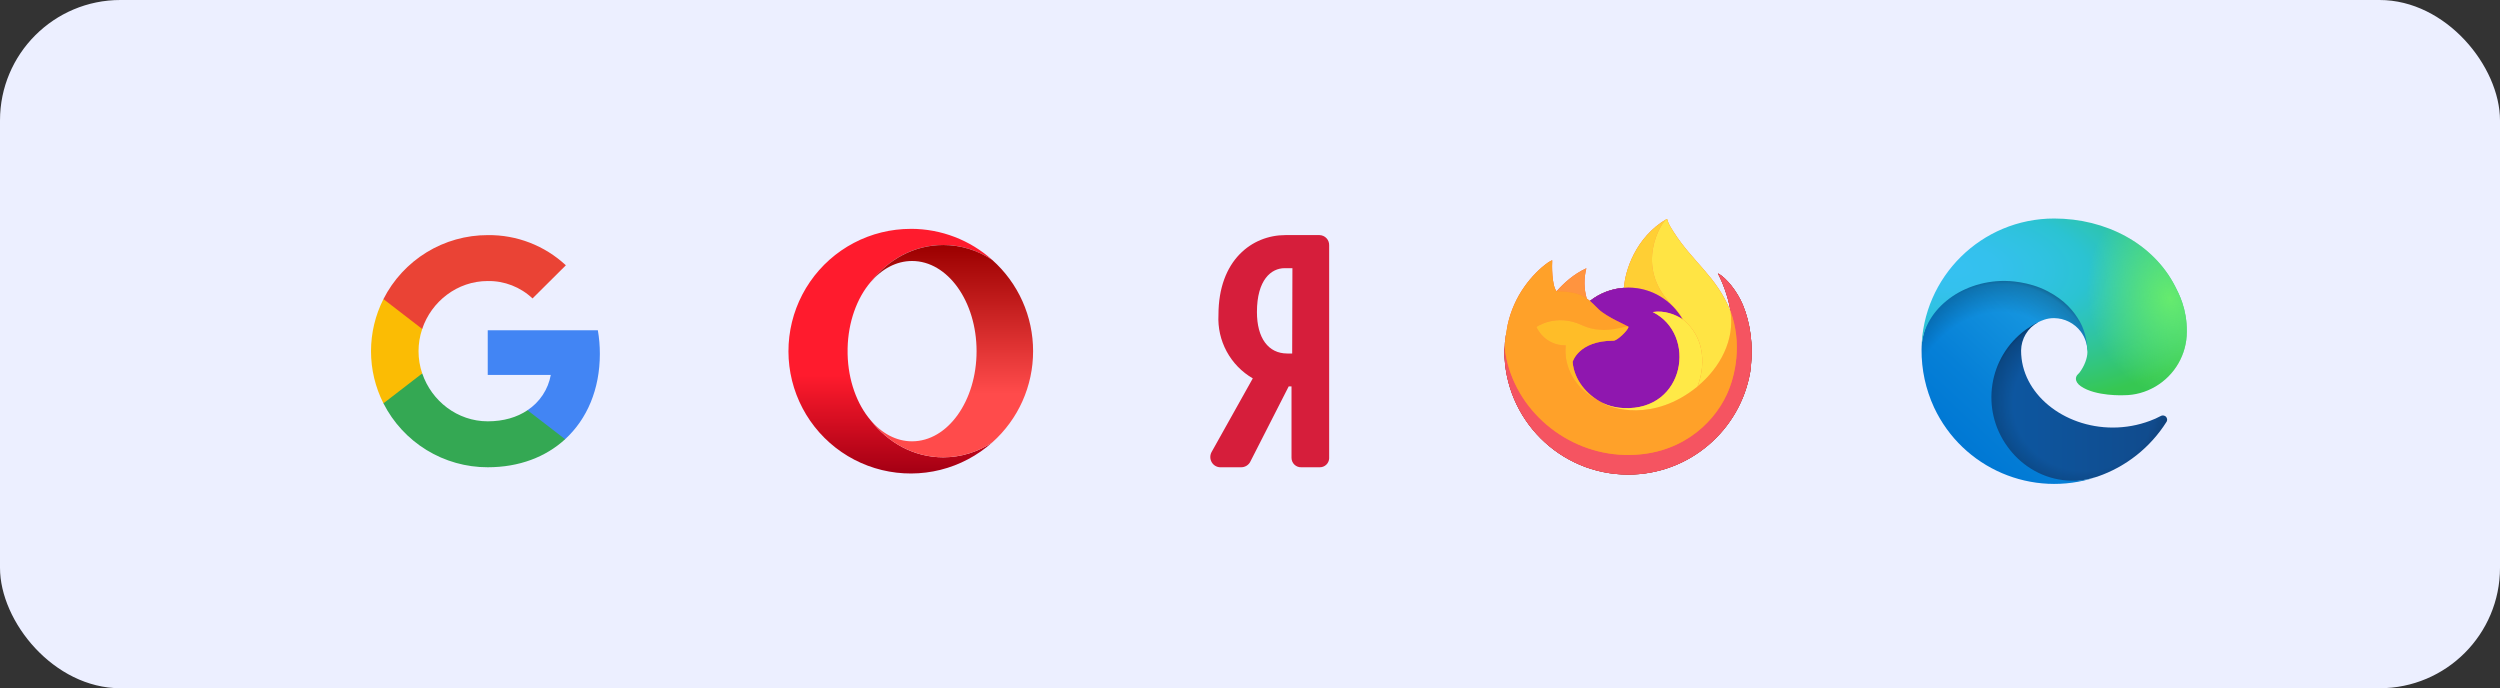
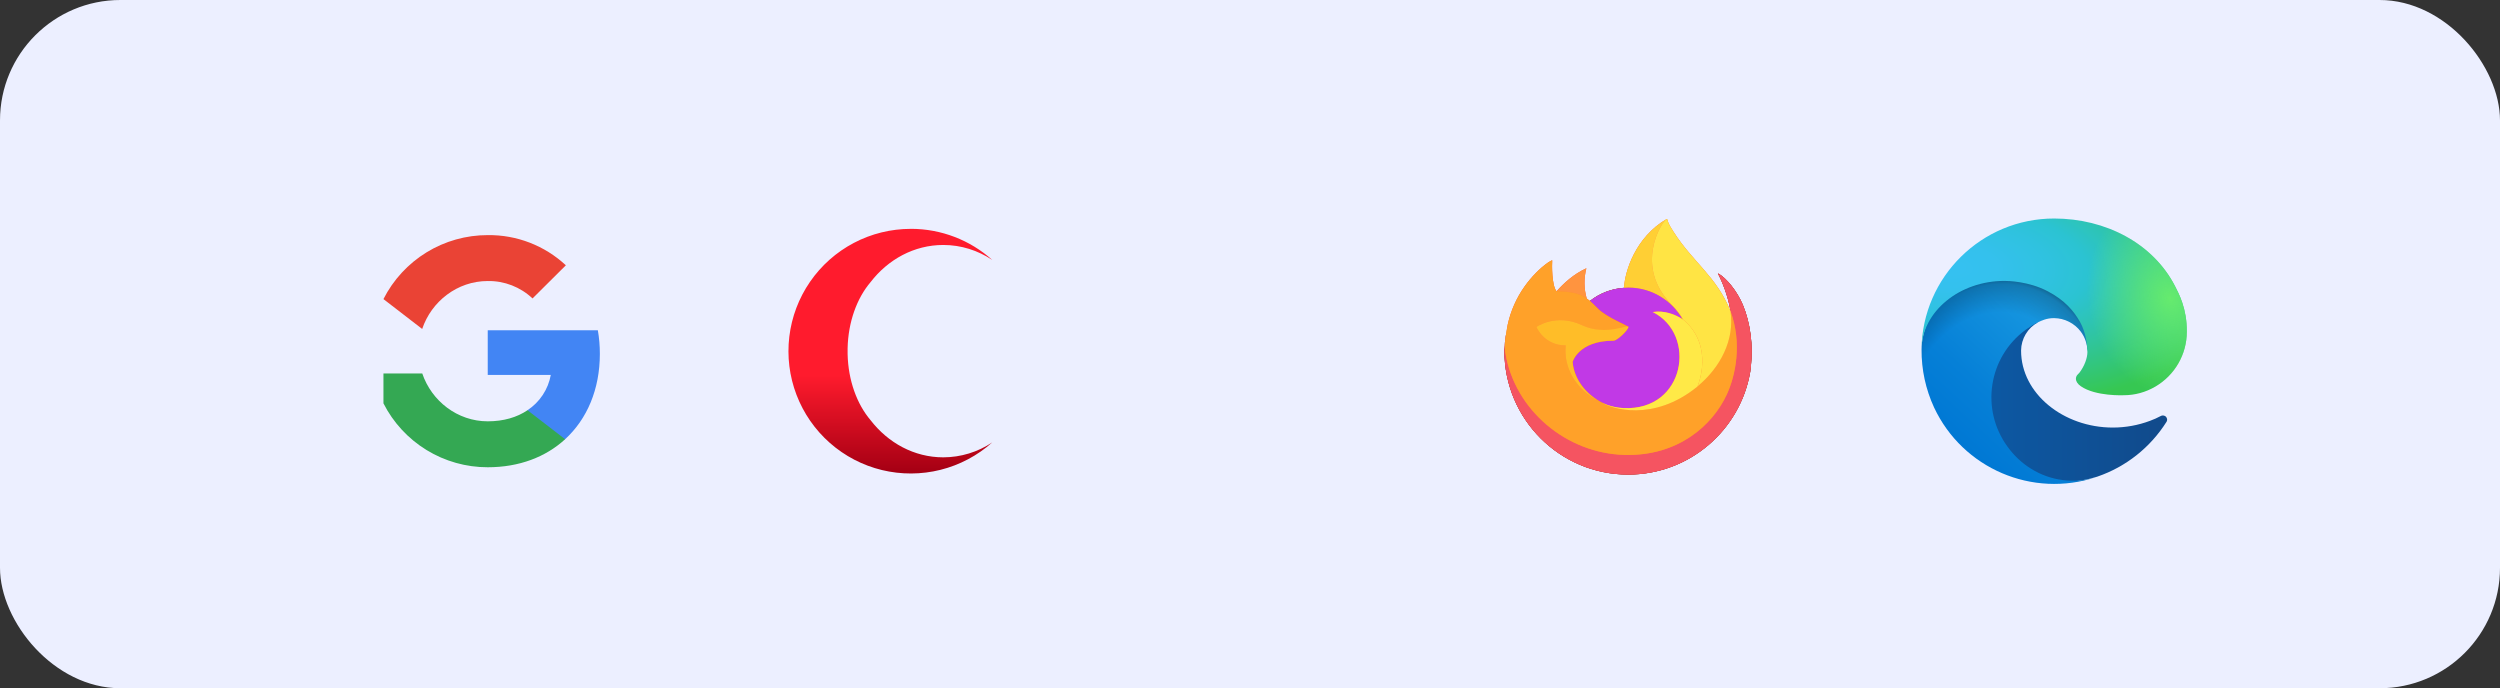
<svg xmlns="http://www.w3.org/2000/svg" width="1453" height="400" viewBox="0 0 1453 400" fill="none">
  <rect x="0" y="0" width="1453" height="400" fill="#333333" stroke="none" />
  <rect width="1453" height="400" rx="70" fill="#ECEFFF" />
  <path d="M348.636 205.657C348.636 201.069 348.26 196.462 347.47 191.951H283.473V217.926H320.117C319.361 222.083 317.769 226.043 315.438 229.566C313.107 233.09 310.085 236.104 306.556 238.426V255.293H328.425C341.263 243.534 348.636 226.186 348.636 205.657Z" fill="#4285F4" />
  <path d="M283.483 271.571C301.776 271.571 317.207 265.596 328.445 255.283L306.585 238.426C300.504 242.541 292.649 244.874 283.502 244.874C265.807 244.874 250.8 233 245.413 217.039H222.859V234.417C228.542 245.609 237.216 255.006 247.918 261.565C258.62 268.124 270.931 271.588 283.483 271.571Z" fill="#34A853" />
-   <path d="M245.383 217.039C242.541 208.663 242.541 199.584 245.383 191.209V173.831H222.85C218.104 183.224 215.632 193.6 215.632 204.124C215.632 214.647 218.104 225.023 222.85 234.416L245.383 217.039Z" fill="#FBBC04" />
  <path d="M283.483 163.336C293.146 163.179 302.487 166.811 309.506 173.456L328.878 154.189C316.566 142.72 300.308 136.438 283.483 136.648C270.927 136.632 258.614 140.099 247.911 146.663C237.208 153.228 228.536 162.633 222.859 173.831L245.374 191.19C250.733 175.21 265.768 163.336 283.464 163.336H283.483Z" fill="#EA4335" />
  <path d="M529.343 133.013C517.82 133.012 506.469 135.812 496.268 141.173C486.067 146.533 477.322 154.293 470.787 163.784C464.251 173.274 460.12 184.212 458.75 195.653C457.38 207.095 458.812 218.698 462.923 229.464C467.033 240.229 473.699 249.834 482.346 257.451C490.993 265.068 501.362 270.469 512.56 273.188C523.758 275.908 535.449 275.865 546.627 273.062C557.804 270.26 568.133 264.783 576.723 257.102C568.296 262.758 558.38 265.787 548.23 265.803C531.295 265.803 516.143 257.399 505.929 244.157C498.063 234.876 492.983 221.167 492.63 205.774V202.407C492.983 187.014 498.063 173.291 505.929 164.024C516.115 150.782 531.295 142.378 548.23 142.378C558.643 142.378 568.391 145.562 576.723 151.093C563.773 139.484 547.004 133.043 529.612 132.999H529.329L529.343 133.013Z" fill="url(#paint0_linear_75_163)" />
-   <path d="M505.943 164.039C512.451 156.342 520.897 151.688 530.093 151.688C550.791 151.688 567.584 175.173 567.584 204.091C567.584 233.037 550.805 256.494 530.093 256.494C520.897 256.494 512.465 251.853 505.943 244.157C516.129 257.399 531.295 265.803 548.244 265.803C558.393 265.782 568.308 262.754 576.738 257.102C584.205 250.441 590.177 242.275 594.261 233.141C598.346 224.006 600.45 214.111 600.435 204.105C600.447 194.098 598.34 184.202 594.253 175.067C590.167 165.933 584.192 157.767 576.724 151.108C568.296 145.451 558.38 142.423 548.23 142.407C531.295 142.407 516.143 150.81 505.929 164.053" fill="url(#paint1_linear_75_163)" />
-   <path d="M766.336 136.638H747.06C727.784 136.638 708.17 151.095 708.17 182.997C707.767 190.392 709.418 197.754 712.939 204.269C716.46 210.783 721.714 216.197 728.121 219.911L704.267 262.56C703.72 263.487 703.432 264.544 703.432 265.62C703.432 266.696 703.72 267.753 704.267 268.68C704.761 269.529 705.463 270.239 706.305 270.745C707.147 271.25 708.104 271.535 709.086 271.572H721.085C722.303 271.631 723.509 271.316 724.543 270.67C725.577 270.024 726.388 269.078 726.868 267.957L748.988 224.586H750.626V266.126C750.632 266.868 750.787 267.602 751.084 268.282C751.381 268.963 751.813 269.576 752.353 270.085C752.894 270.594 753.532 270.988 754.229 271.244C754.926 271.499 755.668 271.611 756.409 271.572H766.914C768.33 271.624 769.71 271.118 770.756 270.162C771.801 269.207 772.43 267.878 772.505 266.463V142.517C772.524 141.764 772.394 141.015 772.124 140.312C771.853 139.608 771.447 138.966 770.928 138.42C770.409 137.874 769.787 137.435 769.098 137.13C768.41 136.824 767.668 136.657 766.914 136.638H766.336ZM751.012 205.454H748.168C737.085 205.454 730.531 196.443 730.531 181.359C730.531 162.565 738.868 155.866 746.626 155.866H751.156L751.012 205.454Z" fill="#D61E3B" />
  <path d="M1012.89 177.111C1009.77 169.589 1003.43 161.468 998.459 158.899C1002.51 166.834 1004.85 174.799 1005.74 180.74C1005.74 180.722 1005.75 180.755 1005.76 180.806L1005.77 180.884C1012.56 199.29 1008.86 218.008 1003.53 229.446C995.282 247.143 975.322 265.28 944.069 264.39C910.305 263.438 880.559 238.39 875.008 205.572C873.995 200.398 875.008 197.772 875.517 193.571C874.897 196.805 874.66 197.745 874.349 203.497L874.343 203.865C874.343 243.6 906.562 275.82 946.303 275.82C981.897 275.82 1011.45 249.978 1017.24 216.043L1017.57 213.268C1019 200.931 1017.41 187.956 1012.9 177.111H1012.89Z" fill="black" />
  <path d="M946.438 190.031C946.318 191.822 940 197.996 937.784 197.996C917.321 197.996 914 210.372 914 210.372C914.907 220.792 922.163 229.38 930.948 233.923C931.349 234.132 931.757 234.312 932.161 234.5C932.857 234.809 933.562 235.098 934.275 235.366C937.288 236.433 940.444 237.041 943.638 237.171C979.505 238.854 986.458 194.292 960.571 181.357C967.198 180.204 974.076 182.869 977.921 185.57C971.632 174.574 959.88 167.154 946.39 167.154C945.537 167.154 944.701 167.226 943.863 167.283C936.644 167.78 929.743 170.439 924.058 174.916C925.154 175.844 926.394 177.084 928.999 179.656C933.88 184.465 946.405 189.447 946.432 190.031H946.438Z" fill="black" />
  <path d="M1012.89 177.11C1009.77 169.589 1003.43 161.468 998.459 158.899C1002.51 166.834 1004.85 174.799 1005.74 180.74L1005.76 180.859C997.621 160.579 983.826 152.398 972.558 134.591L970.863 131.836C970.58 131.35 970.315 130.854 970.069 130.348C969.602 129.444 969.241 128.49 968.994 127.503C968.996 127.456 968.98 127.41 968.95 127.374C968.92 127.338 968.877 127.314 968.83 127.308C968.786 127.296 968.739 127.296 968.695 127.308L968.659 127.329L968.608 127.359L968.638 127.317C950.561 137.905 944.429 157.488 943.863 167.292C936.645 167.788 929.743 170.446 924.058 174.922C923.463 174.419 922.842 173.949 922.196 173.514C920.555 167.776 920.485 161.703 921.992 155.928C914.602 159.294 908.847 164.612 904.67 169.313H904.64C901.786 165.702 901.987 153.781 902.148 151.293C902.118 151.137 900.022 152.38 899.747 152.566C897.229 154.362 894.875 156.379 892.713 158.59C890.253 161.086 888.006 163.782 885.994 166.651L885.991 166.66V166.651C881.363 173.208 878.081 180.617 876.334 188.45L876.238 188.929C875.973 190.422 875.736 191.919 875.529 193.421L875.514 193.576C874.883 196.853 874.493 200.172 874.346 203.506L874.343 203.865C874.343 243.6 906.562 275.82 946.303 275.82C981.897 275.82 1011.45 249.978 1017.24 216.043L1017.57 213.267C1019 200.931 1017.41 187.956 1012.9 177.11H1012.89ZM929.948 233.434C930.286 233.593 930.607 233.77 930.948 233.925L930.996 233.955C930.644 233.787 930.295 233.613 929.948 233.434ZM1005.76 180.874L1005.75 180.805L1005.77 180.883L1005.76 180.874Z" fill="url(#paint2_linear_75_163)" />
  <path d="M1012.89 177.111C1009.77 169.589 1003.43 161.468 998.459 158.899C1002.51 166.834 1004.85 174.799 1005.74 180.74C1005.74 180.722 1005.75 180.755 1005.76 180.806L1005.77 180.884C1012.56 199.29 1008.86 218.008 1003.53 229.446C995.282 247.143 975.322 265.28 944.069 264.39C910.305 263.438 880.559 238.39 875.008 205.572C873.995 200.398 875.008 197.772 875.517 193.571C874.897 196.805 874.66 197.745 874.349 203.497L874.343 203.865C874.343 243.6 906.562 275.82 946.303 275.82C981.897 275.82 1011.45 249.978 1017.24 216.043L1017.57 213.268C1019 200.931 1017.41 187.956 1012.9 177.111H1012.89Z" fill="url(#paint3_radial_75_163)" />
  <path d="M1012.89 177.111C1009.77 169.589 1003.43 161.468 998.459 158.899C1002.51 166.834 1004.85 174.799 1005.74 180.74C1005.74 180.722 1005.75 180.755 1005.76 180.806L1005.77 180.884C1012.56 199.29 1008.86 218.008 1003.53 229.446C995.282 247.143 975.322 265.28 944.069 264.39C910.305 263.438 880.559 238.39 875.008 205.572C873.995 200.398 875.008 197.772 875.517 193.571C874.897 196.805 874.66 197.745 874.349 203.497L874.343 203.865C874.343 243.6 906.562 275.82 946.303 275.82C981.897 275.82 1011.45 249.978 1017.24 216.043L1017.57 213.268C1019 200.931 1017.41 187.956 1012.9 177.111H1012.89Z" fill="url(#paint4_radial_75_163)" />
  <path d="M977.924 185.57L978.373 185.899C976.567 182.694 974.318 179.76 971.693 177.182C949.322 154.818 965.821 128.686 968.606 127.359L968.636 127.32C950.559 137.905 944.426 157.491 943.863 167.289C944.702 167.229 945.54 167.16 946.391 167.16C959.88 167.16 971.633 174.577 977.921 185.576L977.924 185.57Z" fill="url(#paint5_radial_75_163)" />
  <path d="M946.438 190.031C946.318 191.822 940 197.996 937.784 197.996C917.321 197.996 914 210.372 914 210.372C914.907 220.792 922.163 229.38 930.948 233.923C931.349 234.132 931.757 234.312 932.161 234.5C932.857 234.809 933.562 235.098 934.275 235.366C937.288 236.433 940.444 237.041 943.638 237.171C979.505 238.854 986.458 194.292 960.571 181.357C967.198 180.204 974.076 182.869 977.921 185.57C971.632 174.574 959.88 167.154 946.39 167.154C945.537 167.154 944.701 167.226 943.863 167.283C936.644 167.78 929.743 170.439 924.058 174.916C925.154 175.844 926.394 177.084 928.999 179.656C933.88 184.465 946.405 189.447 946.432 190.031H946.438Z" fill="url(#paint6_radial_75_163)" />
-   <path d="M946.438 190.031C946.318 191.822 940 197.996 937.784 197.996C917.321 197.996 914 210.372 914 210.372C914.907 220.792 922.163 229.38 930.948 233.923C931.349 234.132 931.757 234.312 932.161 234.5C932.857 234.809 933.562 235.098 934.275 235.366C937.288 236.433 940.444 237.041 943.638 237.171C979.505 238.854 986.458 194.292 960.571 181.357C967.198 180.204 974.076 182.869 977.921 185.57C971.632 174.574 959.88 167.154 946.39 167.154C945.537 167.154 944.701 167.226 943.863 167.283C936.644 167.78 929.743 170.439 924.058 174.916C925.154 175.844 926.394 177.084 928.999 179.656C933.88 184.465 946.405 189.447 946.432 190.031H946.438Z" fill="url(#paint7_radial_75_163)" />
  <path d="M920.705 172.527C921.206 172.85 921.703 173.179 922.196 173.515C920.556 167.775 920.486 161.701 921.995 155.926C914.599 159.294 908.85 164.609 904.673 169.311C905.017 169.302 915.453 169.113 920.705 172.527Z" fill="url(#paint8_radial_75_163)" />
  <path d="M875.007 205.572C880.562 238.39 910.305 263.438 944.066 264.393C975.318 265.279 995.281 247.139 1003.53 229.449C1008.86 218.01 1012.56 199.296 1005.77 180.886V180.88L1005.76 180.808C1005.75 180.757 1005.74 180.725 1005.74 180.743L1005.76 180.862C1008.31 197.529 999.83 213.674 986.58 224.592L986.541 224.682C960.715 245.711 936.002 237.369 930.996 233.955C930.644 233.786 930.295 233.613 929.948 233.434C914.892 226.239 908.673 212.522 910.005 200.757C897.294 200.757 892.958 190.037 892.958 190.037C892.958 190.037 904.373 181.898 919.416 188.974C933.349 195.532 946.435 190.037 946.435 190.034C946.405 189.45 933.882 184.465 929.001 179.659C926.39 177.083 925.154 175.85 924.055 174.918C923.46 174.416 922.838 173.946 922.192 173.511C921.699 173.177 921.202 172.847 920.701 172.523C915.452 169.109 905.011 169.301 904.666 169.31H904.636C901.783 165.696 901.983 153.775 902.145 151.284C902.115 151.134 900.019 152.371 899.743 152.56C897.226 154.356 894.872 156.372 892.71 158.584C890.25 161.08 888.002 163.776 885.99 166.645L885.987 166.654V166.645C881.36 173.202 878.078 180.611 876.331 188.444C876.301 188.6 873.74 199.775 875.001 205.572H875.007Z" fill="url(#paint9_radial_75_163)" />
  <path d="M971.689 177.185C974.315 179.761 976.563 182.695 978.37 185.899L979.448 186.785C995.767 201.817 987.215 223.077 986.574 224.592C999.827 213.675 1008.31 197.529 1005.75 180.862C997.62 160.579 983.825 152.398 972.558 134.591L970.863 131.836C970.58 131.35 970.315 130.854 970.069 130.348C969.602 129.444 969.241 128.49 968.994 127.503C968.996 127.456 968.98 127.41 968.95 127.374C968.919 127.338 968.877 127.314 968.83 127.308C968.786 127.296 968.739 127.296 968.695 127.308L968.659 127.329L968.608 127.359C965.823 128.686 949.324 154.817 971.692 177.185H971.689Z" fill="url(#paint10_radial_75_163)" />
  <path d="M979.451 186.782C979.106 186.47 978.746 186.176 978.373 185.899L977.924 185.57C974.082 182.875 967.204 180.204 960.574 181.356C986.458 194.298 979.508 238.857 943.641 237.171C940.447 237.041 937.291 236.432 934.278 235.366C933.565 235.097 932.86 234.809 932.164 234.5C931.755 234.318 931.351 234.125 930.951 233.922L930.999 233.952C936 237.366 960.715 245.705 986.544 224.679L986.583 224.589C987.221 223.074 995.77 201.814 979.457 186.782H979.451Z" fill="url(#paint11_radial_75_163)" />
  <path d="M914 210.375C914 210.375 917.324 197.999 937.784 197.999C940 197.999 946.318 191.825 946.438 190.034C946.558 188.244 933.353 195.532 919.42 188.974C904.376 181.898 892.962 190.034 892.962 190.034C892.962 190.034 897.298 200.754 910.009 200.754C908.676 212.522 914.896 226.236 929.951 233.431C930.29 233.59 930.604 233.767 930.951 233.922C922.163 229.38 914.908 220.795 914.003 210.372L914 210.375Z" fill="url(#paint12_radial_75_163)" />
  <path d="M1012.89 177.11C1009.77 169.589 1003.43 161.468 998.459 158.899C1002.51 166.834 1004.85 174.799 1005.74 180.74L1005.76 180.859C997.621 160.579 983.826 152.398 972.558 134.591L970.863 131.836C970.58 131.35 970.315 130.854 970.069 130.348C969.602 129.444 969.241 128.49 968.994 127.503C968.996 127.456 968.98 127.41 968.95 127.374C968.92 127.338 968.877 127.314 968.83 127.308C968.786 127.296 968.739 127.296 968.695 127.308L968.659 127.329L968.608 127.359L968.638 127.317C950.561 137.905 944.429 157.488 943.863 167.292C944.701 167.232 945.54 167.163 946.393 167.163C959.883 167.163 971.636 174.58 977.924 185.572C974.079 182.878 967.204 180.207 960.571 181.359C986.455 194.301 979.505 238.86 943.638 237.174C940.444 237.044 937.288 236.435 934.275 235.369C933.562 235.1 932.857 234.812 932.161 234.503C931.752 234.321 931.348 234.128 930.948 233.925L930.999 233.955C930.647 233.786 930.298 233.613 929.951 233.434C930.286 233.593 930.604 233.77 930.948 233.925C922.16 229.383 914.904 220.798 914 210.375C914 210.375 917.318 197.999 937.781 197.999C939.997 197.999 946.315 191.825 946.435 190.034C946.405 189.45 933.889 184.465 929.002 179.659C926.397 177.083 925.154 175.85 924.061 174.919C923.465 174.416 922.843 173.946 922.196 173.511C920.556 167.773 920.487 161.7 921.995 155.925C914.599 159.291 908.85 164.609 904.673 169.31H904.643C901.789 165.696 901.99 153.778 902.151 151.284C902.121 151.134 900.025 152.371 899.75 152.56C897.232 154.356 894.878 156.373 892.716 158.584C890.257 161.08 888.011 163.776 886 166.645L885.997 166.654V166.645C881.369 173.202 878.087 180.611 876.34 188.444L876.244 188.923C875.938 190.43 875.662 191.942 875.415 193.46C875.421 193.409 875.409 193.514 875.415 193.46C874.859 196.782 874.504 200.135 874.352 203.5L874.343 203.865C874.343 243.6 906.562 275.82 946.303 275.82C981.897 275.82 1011.45 249.978 1017.24 216.043L1017.57 213.267C1019 200.931 1017.41 187.956 1012.9 177.11H1012.89ZM1005.75 180.805L1005.77 180.883V180.877L1005.75 180.805Z" fill="url(#paint13_linear_75_163)" />
  <g clip-path="url(#clip0_75_163)">
    <path d="M1255.91 241.753C1253.86 242.837 1251.75 243.801 1249.59 244.584C1242.66 247.175 1235.37 248.5 1227.96 248.5C1199.47 248.5 1174.65 228.922 1174.65 203.743C1174.71 196.876 1178.5 190.551 1184.53 187.298C1158.75 188.382 1152.12 215.248 1152.12 230.97C1152.12 275.486 1193.14 280.004 1202 280.004C1206.76 280.004 1213.92 278.619 1218.26 277.233L1219.04 276.992C1235.67 271.27 1249.77 260.065 1259.16 245.187C1259.89 244.042 1259.52 242.596 1258.44 241.874C1257.66 241.392 1256.69 241.331 1255.91 241.753Z" fill="url(#paint14_linear_75_163)" />
-     <path opacity="0.35" d="M1255.91 241.753C1253.86 242.837 1251.75 243.801 1249.59 244.584C1242.66 247.175 1235.37 248.5 1227.96 248.5C1199.47 248.5 1174.65 228.922 1174.65 203.743C1174.71 196.876 1178.5 190.551 1184.53 187.298C1158.75 188.382 1152.12 215.248 1152.12 230.97C1152.12 275.486 1193.14 280.004 1202 280.004C1206.76 280.004 1213.92 278.619 1218.26 277.233L1219.04 276.992C1235.67 271.27 1249.77 260.065 1259.16 245.187C1259.89 244.042 1259.52 242.596 1258.44 241.874C1257.66 241.392 1256.69 241.331 1255.91 241.753Z" fill="url(#paint15_radial_75_163)" />
    <path d="M1180.43 272.415C1175.07 269.102 1170.43 264.704 1166.76 259.584C1150.92 237.898 1155.67 207.478 1177.36 191.635C1179.65 190.009 1182 188.503 1184.53 187.298C1186.4 186.395 1189.59 184.828 1193.87 184.889C1199.95 184.949 1205.67 187.84 1209.35 192.72C1211.76 195.973 1213.14 199.888 1213.2 203.984C1213.2 203.864 1227.96 156.035 1165.01 156.035C1138.57 156.035 1116.82 181.154 1116.82 203.141C1116.7 214.767 1119.23 226.333 1124.11 236.874C1140.74 272.294 1181.22 289.643 1218.32 277.294C1205.61 281.27 1191.76 279.523 1180.43 272.415Z" fill="url(#paint16_linear_75_163)" />
-     <path opacity="0.41" d="M1180.43 272.415C1175.07 269.102 1170.43 264.704 1166.76 259.584C1150.92 237.898 1155.67 207.478 1177.36 191.635C1179.65 190.009 1182 188.503 1184.53 187.298C1186.4 186.395 1189.59 184.828 1193.87 184.889C1199.95 184.949 1205.67 187.84 1209.35 192.72C1211.76 195.973 1213.14 199.888 1213.2 203.984C1213.2 203.864 1227.96 156.035 1165.01 156.035C1138.57 156.035 1116.82 181.154 1116.82 203.141C1116.7 214.767 1119.23 226.333 1124.11 236.874C1140.74 272.294 1181.22 289.643 1218.32 277.294C1205.61 281.27 1191.76 279.523 1180.43 272.415Z" fill="url(#paint17_radial_75_163)" />
+     <path opacity="0.41" d="M1180.43 272.415C1175.07 269.102 1170.43 264.704 1166.76 259.584C1179.65 190.009 1182 188.503 1184.53 187.298C1186.4 186.395 1189.59 184.828 1193.87 184.889C1199.95 184.949 1205.67 187.84 1209.35 192.72C1211.76 195.973 1213.14 199.888 1213.2 203.984C1213.2 203.864 1227.96 156.035 1165.01 156.035C1138.57 156.035 1116.82 181.154 1116.82 203.141C1116.7 214.767 1119.23 226.333 1124.11 236.874C1140.74 272.294 1181.22 289.643 1218.32 277.294C1205.61 281.27 1191.76 279.523 1180.43 272.415Z" fill="url(#paint17_radial_75_163)" />
    <path d="M1208.5 216.695C1208.02 217.297 1206.52 218.2 1206.52 220.128C1206.52 221.694 1207.54 223.2 1209.35 224.465C1218.02 230.489 1234.35 229.706 1234.41 229.706C1240.85 229.706 1247.12 227.959 1252.66 224.706C1263.98 218.08 1270.97 205.972 1270.97 192.84C1271.15 179.347 1266.15 170.371 1264.16 166.396C1251.39 141.397 1223.8 127 1193.87 127C1151.7 127 1117.36 160.854 1116.76 203.02C1117.06 181.034 1138.93 163.263 1164.95 163.263C1167.06 163.263 1179.11 163.444 1190.25 169.347C1200.07 174.528 1205.25 180.732 1208.8 186.937C1212.54 193.382 1213.2 201.454 1213.2 204.707C1213.2 207.9 1211.58 212.719 1208.5 216.695Z" fill="url(#paint18_radial_75_163)" />
    <path d="M1208.5 216.695C1208.02 217.297 1206.52 218.2 1206.52 220.128C1206.52 221.694 1207.54 223.2 1209.35 224.465C1218.02 230.489 1234.35 229.706 1234.41 229.706C1240.85 229.706 1247.12 227.959 1252.66 224.706C1263.98 218.08 1270.97 205.972 1270.97 192.84C1271.15 179.347 1266.15 170.371 1264.16 166.396C1251.39 141.397 1223.8 127 1193.87 127C1151.7 127 1117.36 160.854 1116.76 203.02C1117.06 181.034 1138.93 163.263 1164.95 163.263C1167.06 163.263 1179.11 163.444 1190.25 169.347C1200.07 174.528 1205.25 180.732 1208.8 186.937C1212.54 193.382 1213.2 201.454 1213.2 204.707C1213.2 207.9 1211.58 212.719 1208.5 216.695Z" fill="url(#paint19_radial_75_163)" />
  </g>
  <defs>
    <linearGradient id="paint0_linear_75_163" x1="517.459" y1="135.347" x2="517.459" y2="273.145" gradientUnits="userSpaceOnUse">
      <stop offset="0.6" stop-color="#FF1B2D" />
      <stop offset="1" stop-color="#A70014" />
    </linearGradient>
    <linearGradient id="paint1_linear_75_163" x1="553.253" y1="143.411" x2="553.253" y2="265.364" gradientUnits="userSpaceOnUse">
      <stop stop-color="#9C0000" />
      <stop offset="0.7" stop-color="#FF4B4B" />
    </linearGradient>
    <linearGradient id="paint2_linear_75_163" x1="6.45942e+06" y1="1.18569e+06" x2="508637" y2="6.92623e+06" gradientUnits="userSpaceOnUse">
      <stop offset="0.05" stop-color="#FFF44F" />
      <stop offset="0.37" stop-color="#FF980E" />
      <stop offset="0.53" stop-color="#FF3647" />
      <stop offset="0.7" stop-color="#E31587" />
    </linearGradient>
    <radialGradient id="paint3_radial_75_163" cx="0" cy="0" r="1" gradientUnits="userSpaceOnUse" gradientTransform="translate(5.17659e+06 -776604) scale(7.58e+06 7.70742e+06)">
      <stop offset="0.13" stop-color="#FFBD4F" />
      <stop offset="0.28" stop-color="#FF980E" />
      <stop offset="0.47" stop-color="#FF3750" />
      <stop offset="0.78" stop-color="#EB0878" />
      <stop offset="0.86" stop-color="#E50080" />
    </radialGradient>
    <radialGradient id="paint4_radial_75_163" cx="0" cy="0" r="1" gradientUnits="userSpaceOnUse" gradientTransform="translate(2.97514e+06 2.40873e+06) scale(7.7695e+06 7.70742e+06)">
      <stop offset="0.3" stop-color="#960E18" />
      <stop offset="0.35" stop-color="#B11927" stop-opacity="0.74" />
      <stop offset="0.43" stop-color="#DB293D" stop-opacity="0.34" />
      <stop offset="0.5" stop-color="#F5334B" stop-opacity="0.1" />
      <stop offset="0.53" stop-color="#FF3750" stop-opacity="0" />
    </radialGradient>
    <radialGradient id="paint5_radial_75_163" cx="0" cy="0" r="1" gradientUnits="userSpaceOnUse" gradientTransform="translate(854031 -361889) scale(2.48817e+06 4.22352e+06)">
      <stop offset="0.13" stop-color="#FFF44F" />
      <stop offset="0.53" stop-color="#FF980E" />
    </radialGradient>
    <radialGradient id="paint6_radial_75_163" cx="0" cy="0" r="1" gradientUnits="userSpaceOnUse" gradientTransform="translate(750153 3.97323e+06) scale(3.29191e+06 3.60827e+06)">
      <stop offset="0.35" stop-color="#3A8EE6" />
      <stop offset="0.67" stop-color="#9059FF" />
      <stop offset="1" stop-color="#C139E6" />
    </radialGradient>
    <radialGradient id="paint7_radial_75_163" cx="0" cy="0" r="1" gradientUnits="userSpaceOnUse" gradientTransform="translate(1.54152e+06 1.1909e+06) scale(1.748e+06 2.12888e+06)">
      <stop offset="0.21" stop-color="#9059FF" stop-opacity="0" />
      <stop offset="0.97" stop-color="#6E008B" stop-opacity="0.6" />
    </radialGradient>
    <radialGradient id="paint8_radial_75_163" cx="0" cy="0" r="1" gradientUnits="userSpaceOnUse" gradientTransform="translate(1.89602e+06 -905671) scale(2.61706e+06 2.6269e+06)">
      <stop offset="0.1" stop-color="#FFE226" />
      <stop offset="0.79" stop-color="#FF7139" />
    </radialGradient>
    <radialGradient id="paint9_radial_75_163" cx="0" cy="0" r="1" gradientUnits="userSpaceOnUse" gradientTransform="translate(5.8323e+06 -2.38907e+06) scale(1.24959e+07 1.04893e+07)">
      <stop offset="0.11" stop-color="#FFF44F" />
      <stop offset="0.46" stop-color="#FF980E" />
      <stop offset="0.72" stop-color="#FF3647" />
      <stop offset="0.9" stop-color="#E31587" />
    </radialGradient>
    <radialGradient id="paint10_radial_75_163" cx="0" cy="0" r="1" gradientTransform="matrix(865037 3.86821e+06 -1.73812e+07 858643 967672 132931)" gradientUnits="userSpaceOnUse">
      <stop stop-color="#FFF44F" />
      <stop offset="0.3" stop-color="#FF980E" />
      <stop offset="0.57" stop-color="#FF3647" />
      <stop offset="0.74" stop-color="#E31587" />
    </radialGradient>
    <radialGradient id="paint11_radial_75_163" cx="0" cy="0" r="1" gradientUnits="userSpaceOnUse" gradientTransform="translate(569723 -1.25623e+06) scale(7.1746e+06 7.0477e+06)">
      <stop offset="0.14" stop-color="#FFF44F" />
      <stop offset="0.48" stop-color="#FF980E" />
      <stop offset="0.66" stop-color="#FF3647" />
      <stop offset="0.9" stop-color="#E31587" />
    </radialGradient>
    <radialGradient id="paint12_radial_75_163" cx="0" cy="0" r="1" gradientUnits="userSpaceOnUse" gradientTransform="translate(4.38813e+06 -1.10161e+06) scale(8.62299e+06 7.71403e+06)">
      <stop offset="0.09" stop-color="#FFF44F" />
      <stop offset="0.63" stop-color="#FF980E" />
    </radialGradient>
    <linearGradient id="paint13_linear_75_163" x1="5.92275e+06" y1="1.07096e+06" x2="1.16421e+06" y2="6.27038e+06" gradientUnits="userSpaceOnUse">
      <stop offset="0.17" stop-color="#FFF44F" stop-opacity="0.8" />
      <stop offset="0.6" stop-color="#FFF44F" stop-opacity="0" />
    </linearGradient>
    <linearGradient id="paint14_linear_75_163" x1="1152.12" y1="233.633" x2="1259.52" y2="233.633" gradientUnits="userSpaceOnUse">
      <stop stop-color="#0C59A4" />
      <stop offset="1" stop-color="#114A8B" />
    </linearGradient>
    <radialGradient id="paint15_radial_75_163" cx="0" cy="0" r="1" gradientUnits="userSpaceOnUse" gradientTransform="translate(1211.45 234.486) scale(57.449 54.571)">
      <stop offset="0.72" stop-opacity="0" />
      <stop offset="0.95" stop-opacity="0.53" />
      <stop offset="1" />
    </radialGradient>
    <linearGradient id="paint16_linear_75_163" x1="1208.79" y1="187.085" x2="1141.7" y2="260.161" gradientUnits="userSpaceOnUse">
      <stop stop-color="#1B9DE2" />
      <stop offset="0.16" stop-color="#1595DF" />
      <stop offset="0.67" stop-color="#0680D7" />
      <stop offset="1" stop-color="#0078D4" />
    </linearGradient>
    <radialGradient id="paint17_radial_75_163" cx="0" cy="0" r="1" gradientTransform="matrix(12.943 -85.405 69.028 10.354 1159.29 246.879)" gradientUnits="userSpaceOnUse">
      <stop offset="0.76" stop-opacity="0" />
      <stop offset="0.95" stop-opacity="0.5" />
      <stop offset="1" />
    </radialGradient>
    <radialGradient id="paint18_radial_75_163" cx="0" cy="0" r="1" gradientTransform="matrix(-4.877 121.916 -259.72 -9.753 1132.33 155.548)" gradientUnits="userSpaceOnUse">
      <stop stop-color="#35C1F1" />
      <stop offset="0.11" stop-color="#34C1ED" />
      <stop offset="0.23" stop-color="#2FC2DF" />
      <stop offset="0.31" stop-color="#2BC3D2" />
      <stop offset="0.67" stop-color="#36C752" />
    </radialGradient>
    <radialGradient id="paint19_radial_75_163" cx="0" cy="0" r="1" gradientTransform="matrix(16.418 56.279 -45.736 13.486 1261.37 173.628)" gradientUnits="userSpaceOnUse">
      <stop stop-color="#66EB6E" />
      <stop offset="1" stop-color="#66EB6E" stop-opacity="0" />
    </radialGradient>
    <clipPath id="clip0_75_163">
      <rect width="154.21" height="154.21" fill="white" transform="translate(1116.76 127)" />
    </clipPath>
  </defs>
</svg>